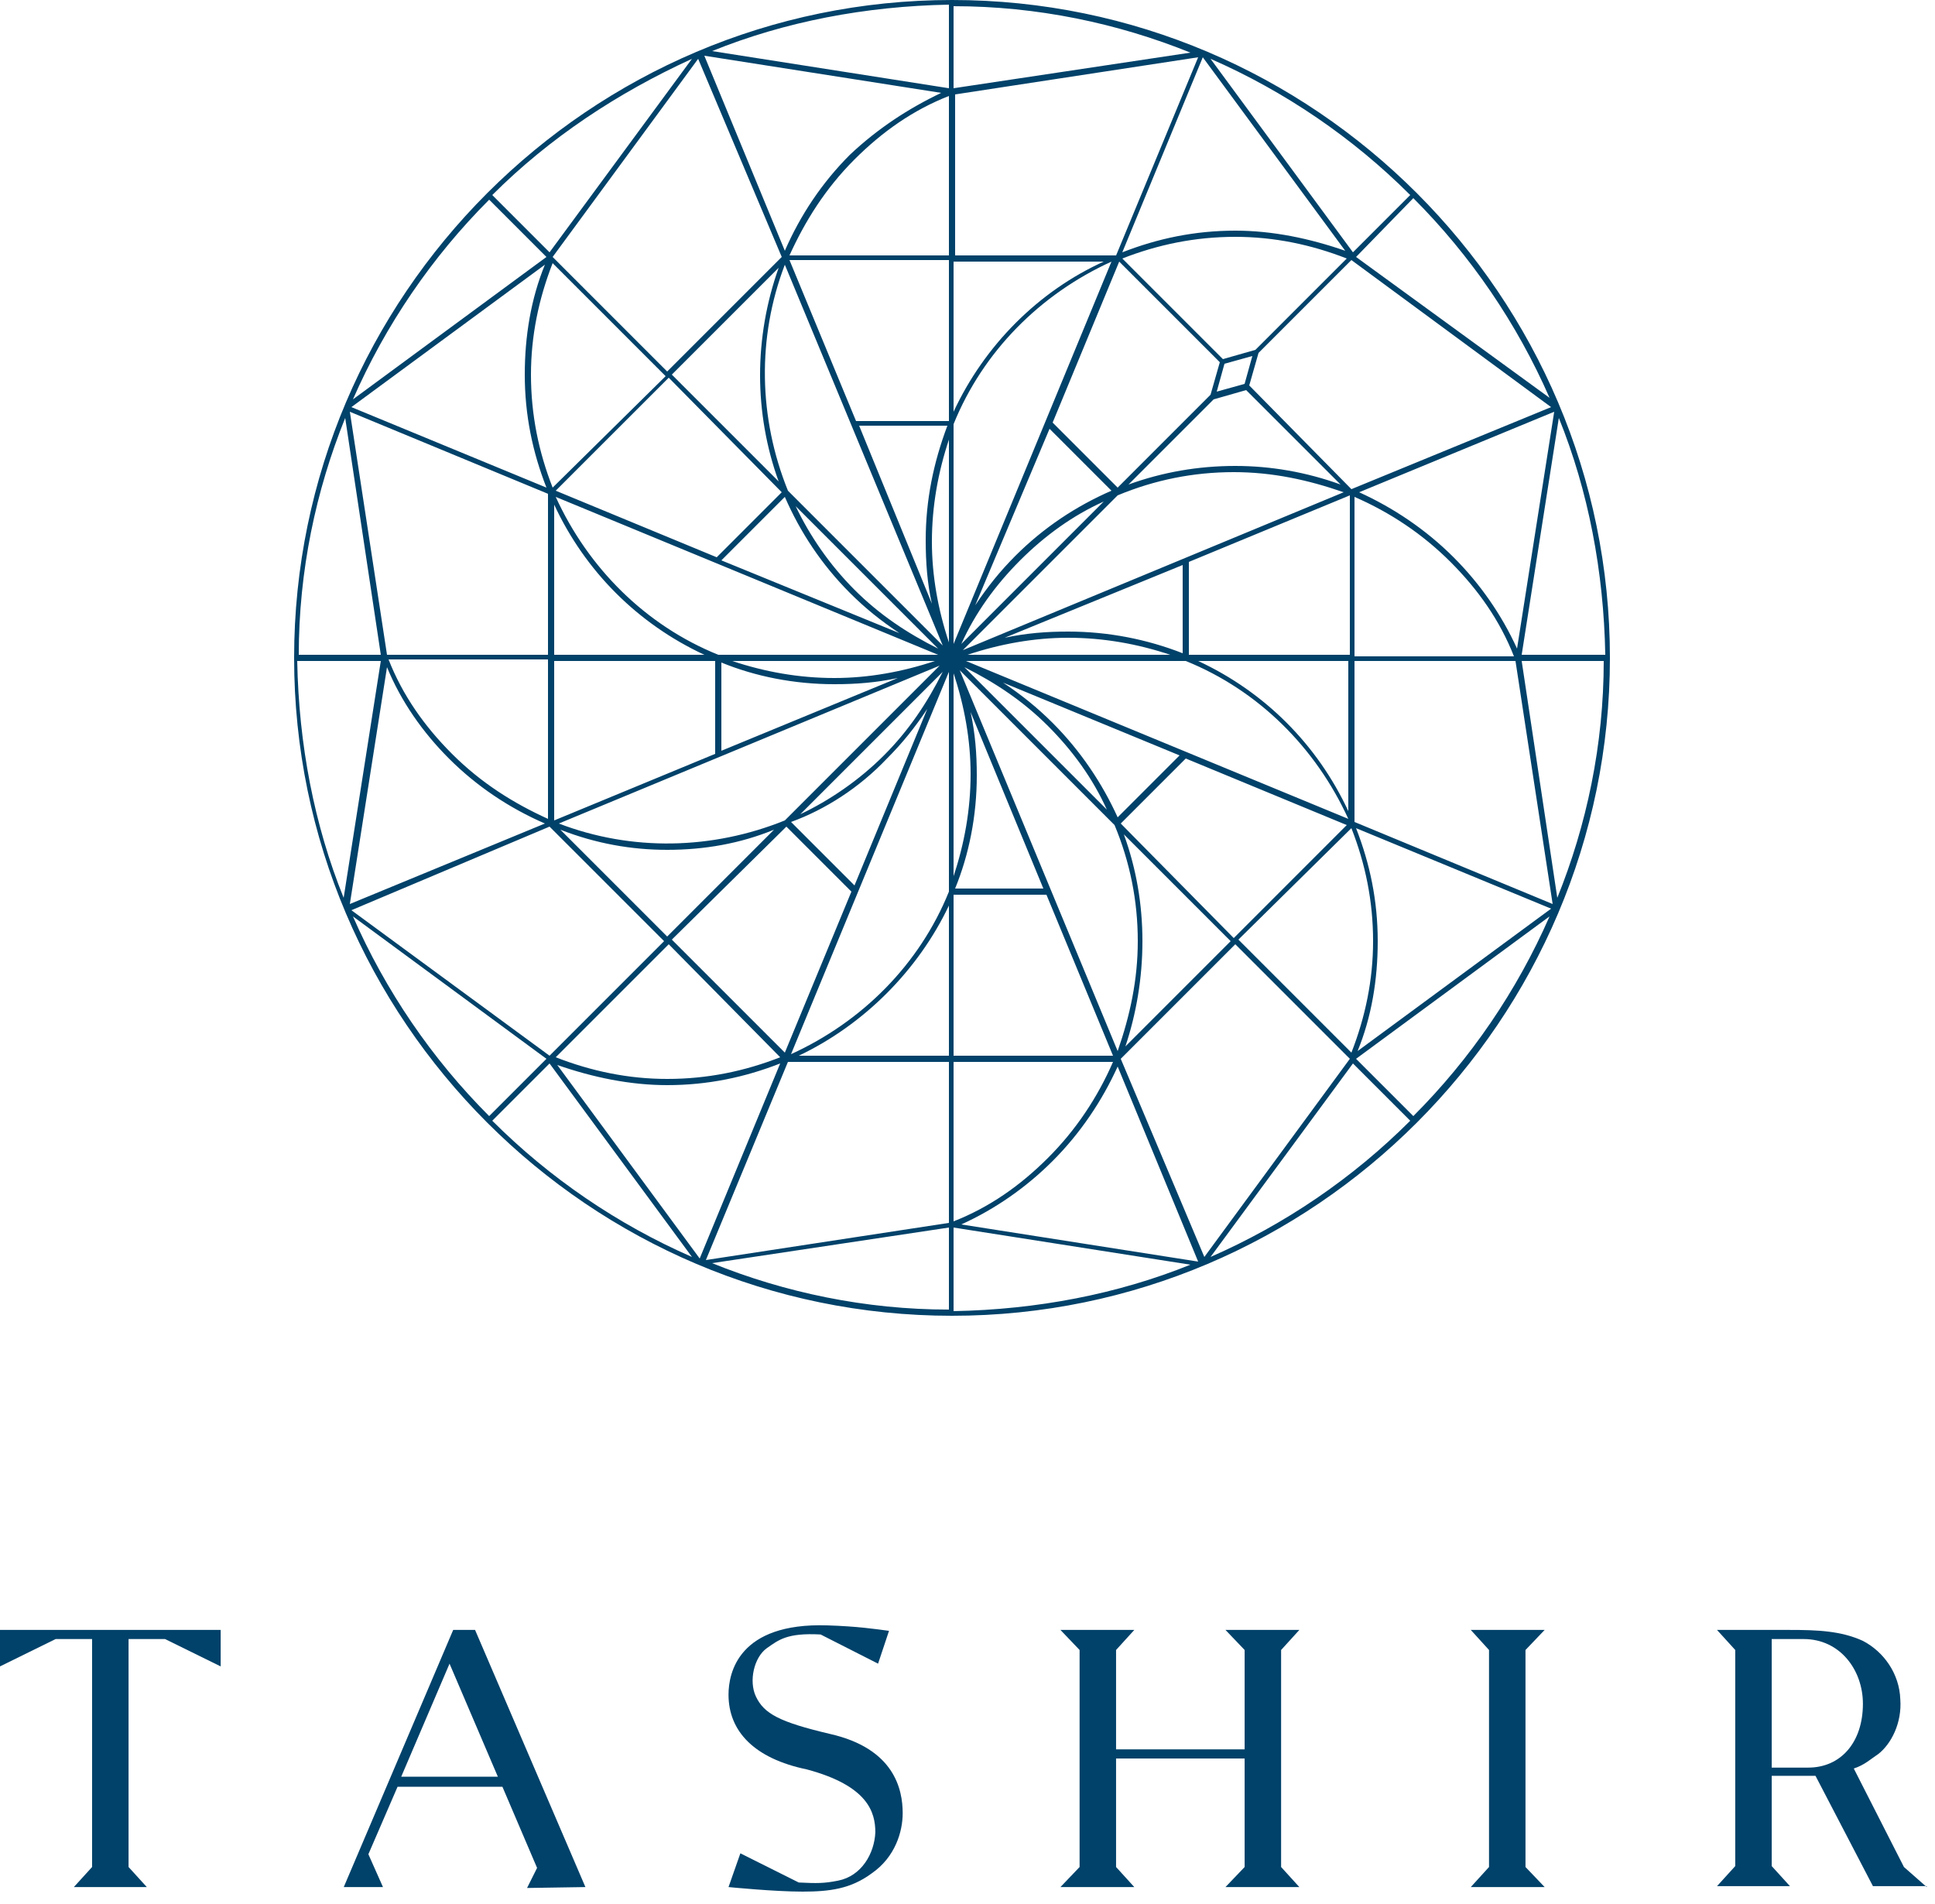
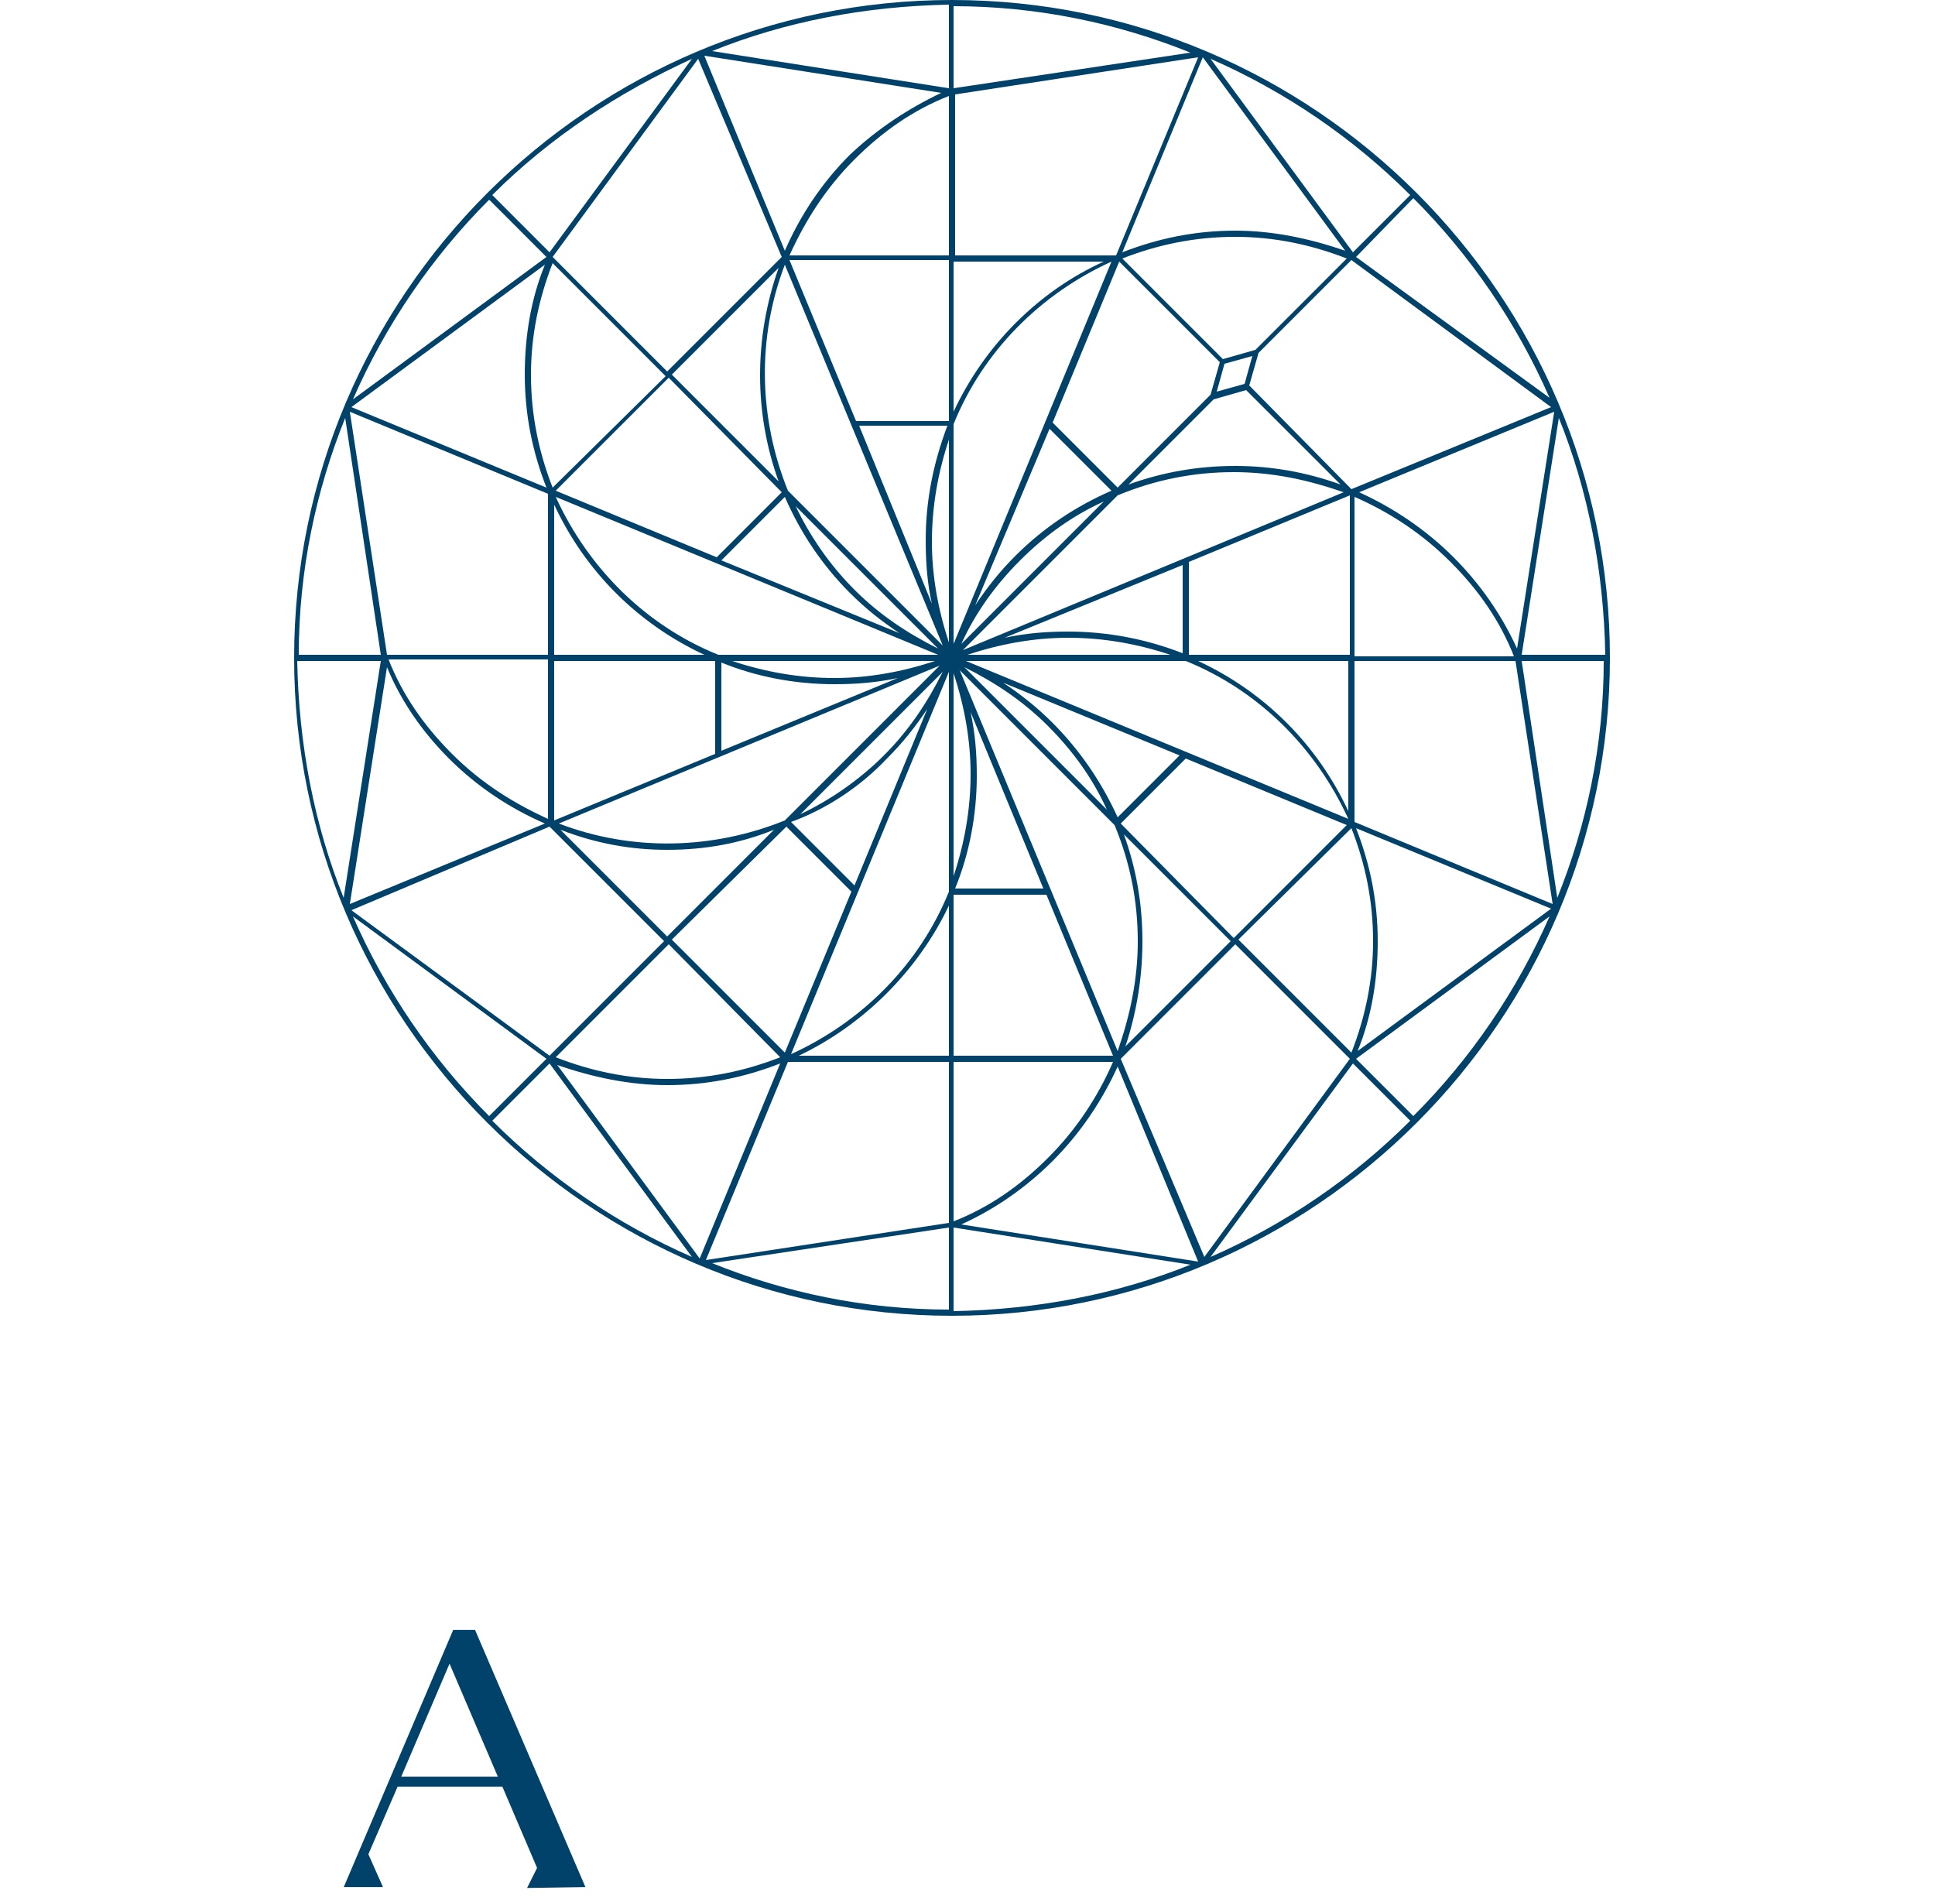
<svg xmlns="http://www.w3.org/2000/svg" width="125" height="123" viewBox="0 0 125 123" fill="none">
  <path d="M98.3 42.3L100.7 27C102.6 31.7 103.6 36.9 103.7 42.3H98.3ZM98.3 42.7H103.6C103.6 48.1 102.5 53.3 100.6 58L98.3 42.7ZM87.6 68.4L100.1 59.2C98 64 95 68.4 91.3 72.1L87.6 68.4ZM87.4 68.7L91.1 72.4C87.4 76.1 83 79.1 78.2 81.2L87.4 68.7ZM61.6 79.3L76.9 81.7C72.2 83.6 67 84.6 61.6 84.7V79.3ZM61.3 79.3V84.6C55.9 84.6 50.7 83.5 46 81.6L61.3 79.3ZM35.5 68.7L44.7 81.2C39.9 79.1 35.5 76.1 31.8 72.4L35.5 68.7ZM35.3 68.4L31.6 72.1C27.9 68.4 24.9 64 22.8 59.2L35.3 68.4ZM24.6 42.7L22.2 58C20.3 53.3 19.3 48.1 19.2 42.7H24.6ZM24.6 42.3H19.3C19.3 36.9 20.4 31.7 22.3 27L24.6 42.3ZM35.3 16.6L22.8 25.8C24.9 21 27.9 16.6 31.6 12.9L35.3 16.6ZM35.5 16.3L31.8 12.6C35.5 8.9 39.9 6 44.7 3.8L35.5 16.3ZM61.3 5.7L46 3.3C50.7 1.4 55.9 0.4 61.3 0.3V5.7ZM61.6 5.7V0.4C67 0.4 72.2 1.5 76.9 3.4L61.6 5.7ZM87.4 16.3L78.2 3.8C83 5.9 87.4 8.9 91.1 12.6L87.4 16.3ZM87.6 16.6L91.3 12.8C95 16.5 98 20.9 100.1 25.7L87.6 16.6ZM93.9 36C92.1 34.2 90 32.8 87.8 31.8L100.4 26.6L98 41.9C97 39.7 95.6 37.7 93.9 36ZM87.5 53.1V42.7H97.9L100.3 58.4L87.5 53.1ZM89 60.8C89 58.2 88.5 55.8 87.6 53.5L100.2 58.7L87.7 67.9C88.6 65.7 89 63.3 89 60.8ZM72.4 68.4L79.8 61L87.2 68.4L77.8 81.2L72.4 68.4ZM68 75C69.8 73.2 71.2 71.1 72.2 68.9L77.4 81.5L62.1 79.1C64.3 78.1 66.3 76.7 68 75ZM50.9 68.6H61.3V79L45.6 81.4L50.9 68.6ZM43.1 70.1C45.7 70.1 48.1 69.6 50.4 68.7L45.2 81.3L36 68.8C38.3 69.6 40.7 70.1 43.1 70.1ZM35.5 53.4L42.9 60.8L35.5 68.2L22.7 58.8L35.5 53.4ZM29 49C30.8 50.8 32.9 52.2 35.2 53.2L22.6 58.4L25 43.1C25.9 45.3 27.3 47.3 29 49ZM35.4 31.9V42.3H25L22.6 26.6L35.4 31.9ZM33.9 24.2C33.9 26.8 34.4 29.2 35.3 31.5L22.7 26.3L35.2 17.1C34.3 19.3 33.9 21.7 33.9 24.2ZM50.5 16.6L43.1 24L35.7 16.6L45.1 3.8L50.5 16.6ZM54.9 10C53.1 11.8 51.7 13.9 50.7 16.2L45.5 3.6L60.8 6C58.7 7 56.7 8.3 54.9 10ZM72.1 16.5H61.7V6.1L77.4 3.7L72.1 16.5ZM79.8 14.9C77.2 14.9 74.8 15.4 72.5 16.3L77.7 3.7L86.9 16.2C84.6 15.4 82.2 14.9 79.8 14.9ZM80.7 24.9L81.3 22.8L87.3 16.8L100.2 26.3L87.3 31.6L80.7 24.9ZM87.5 32.1C89.8 33.1 91.9 34.5 93.7 36.3C95.5 38.1 96.9 40.1 97.8 42.4H87.5V32.1ZM76.8 42.3V36.3L87.2 32V42.3H76.8ZM77.4 42.7H87.1V52.4C85.1 48.1 81.7 44.7 77.4 42.7ZM87.3 53.5C88.2 55.8 88.7 58.2 88.7 60.8C88.7 63.3 88.2 65.7 87.3 68L80 60.7L87.3 53.5ZM72.4 53.2L76.6 49L87 53.3L79.7 60.6L72.4 53.2ZM73.8 60.8C73.8 58.4 73.4 56.1 72.6 53.9L79.5 60.8L72.7 67.6C73.4 65.5 73.8 63.2 73.8 60.8ZM71.9 68.6C70.9 70.9 69.5 73 67.7 74.8C65.9 76.6 63.9 78 61.6 78.9V68.6H71.9ZM61.6 57.8H67.6L71.9 68.2H61.6V57.8ZM61.3 58.5V68.2H51.6C55.8 66.2 59.3 62.7 61.3 58.5ZM50.4 68.3C48.1 69.2 45.7 69.7 43.1 69.7C40.6 69.7 38.2 69.2 35.9 68.3L43.2 61L50.4 68.3ZM50.8 53.4L55 57.6L50.7 68L43.4 60.7L50.8 53.4ZM43.1 54.9C45.5 54.9 47.8 54.5 50 53.6L43.1 60.5L36.2 53.6C38.5 54.5 40.8 54.9 43.1 54.9ZM35.4 52.9C33.2 51.9 31.1 50.6 29.2 48.7C27.4 46.9 26 44.9 25.1 42.6H35.4V52.9ZM46.2 42.7V48.7L35.8 53V42.7H46.2ZM45.5 42.3H35.8V32.6C37.8 36.9 41.2 40.3 45.5 42.3ZM35.7 31.5C34.8 29.2 34.3 26.8 34.3 24.2C34.3 21.7 34.8 19.3 35.7 17L43 24.3L35.7 31.5ZM50.5 31.8L46.3 36L35.9 31.7L43.2 24.4L50.5 31.8ZM50.3 31.1L43.4 24.2L50.3 17.3C48.7 21.8 48.7 26.7 50.3 31.1ZM51 16.5C52 14.3 53.3 12.2 55.2 10.3C57 8.5 59 7.1 61.3 6.2V16.5H51ZM61.3 27.2H55.3L51 16.8H61.3V27.2ZM61.6 26.6V16.9H71.3C67.1 18.8 63.6 22.3 61.6 26.6ZM80.4 24.8L78.6 25.3L79.1 23.5L80.9 23L80.4 24.8ZM79.8 30.1C77.4 30.1 75.1 30.5 72.9 31.3L78.4 25.8L80.5 25.2L86.6 31.3C84.4 30.5 82.1 30.1 79.8 30.1ZM62.2 42L72.2 32C74.6 31 77.1 30.5 79.7 30.5C82.2 30.5 84.5 31 86.8 31.8L62.2 42ZM69 40.8C67.6 40.8 66.3 40.9 64.9 41.2L76.4 36.5V42.2C74.1 41.3 71.6 40.8 69 40.8ZM62.5 42.3C64.6 41.6 66.8 41.2 69 41.2C71.3 41.2 73.5 41.6 75.6 42.3H62.5ZM62.4 42.7H76.6C81.3 44.6 85 48.3 87.1 52.9L62.4 42.7ZM68 46.7C67 45.7 66 44.9 64.8 44.1L76.2 48.8L72.2 52.8C71.2 50.6 69.8 48.5 68 46.7ZM62.3 43.1C64.3 44.1 66.1 45.3 67.7 46.9C69.3 48.5 70.6 50.3 71.5 52.3L62.3 43.1ZM62 43.3L72 53.3C73 55.7 73.5 58.2 73.5 60.8C73.5 63.3 73 65.6 72.2 67.9L62 43.3ZM63.1 50.1C63.1 48.7 63 47.4 62.7 46L67.4 57.4H61.7C62.6 55.2 63.1 52.7 63.1 50.1ZM61.6 43.5C62.3 45.6 62.7 47.8 62.7 50C62.7 52.3 62.3 54.5 61.6 56.6V43.5ZM61.3 43.4V57.6C59.4 62.3 55.7 66 51.1 68.1L61.3 43.4ZM57.3 49C58.3 48 59.1 47 59.9 45.8L55.2 57.2L51.1 53.1C53.3 52.3 55.5 50.9 57.3 49ZM60.9 43.4C59.9 45.4 58.7 47.2 57.1 48.8C55.5 50.4 53.6 51.7 51.7 52.6L60.9 43.4ZM60.7 43L50.7 53C46 54.9 40.8 55 36.1 53.2L60.7 43ZM53.9 44.2C55.3 44.2 56.6 44.1 58 43.8L46.6 48.5V42.8C48.8 43.7 51.3 44.2 53.9 44.2ZM60.4 42.7C58.3 43.4 56.1 43.8 53.9 43.8C51.6 43.8 49.4 43.4 47.3 42.7H60.4ZM60.6 42.3H46.4C41.7 40.4 38 36.7 35.9 32.1L60.6 42.3ZM54.9 38.3C55.9 39.3 56.9 40.1 58.1 40.9L46.6 36.2L50.7 32.1C51.7 34.4 53.1 36.5 54.9 38.3ZM60.6 41.9C58.6 40.9 56.8 39.7 55.2 38.1C53.6 36.5 52.3 34.6 51.4 32.7L60.6 41.9ZM60.9 41.7L50.9 31.7C49 27 48.9 21.8 50.7 17.1L60.9 41.7ZM59.8 34.9C59.8 36.3 59.9 37.7 60.2 39L55.5 27.5H61.2C60.3 29.9 59.8 32.3 59.8 34.9ZM61.3 41.5C60.6 39.4 60.2 37.2 60.2 35C60.2 32.7 60.6 30.5 61.3 28.4V41.5ZM61.6 41.6V27.4C63.5 22.7 67.2 19 71.8 16.9L61.6 41.6ZM65.9 36.2C67.5 34.6 69.3 33.3 71.3 32.4L62.1 41.6C63 39.6 64.3 37.8 65.9 36.2ZM67.8 27.7L71.8 31.7C69.5 32.7 67.4 34.1 65.6 35.9C64.6 36.9 63.8 37.9 63 39.1L67.8 27.7ZM78.2 25.5L72.2 31.5L68 27.3L72.3 16.9L78.8 23.4L78.2 25.5ZM81.1 22.6L79 23.2L72.5 16.7C74.8 15.8 77.2 15.3 79.8 15.3C82.3 15.3 84.7 15.8 87 16.7L81.1 22.6ZM61.5 0C38.1 0 19 19.1 19 42.5C19 65.9 38.1 85 61.5 85C84.9 85 104 65.9 104 42.5C104 19.1 84.9 0 61.5 0Z" fill="#01426A" />
-   <path d="M47.062 121.906C47.062 121.906 50.008 122.2 51.834 122.2C53.601 122.2 54.956 122.023 56.31 121.022C57.842 119.962 58.313 118.312 58.313 117.134C58.313 115.603 57.783 112.952 53.601 112.01C50.361 111.244 49.36 110.714 48.83 109.595C48.358 108.593 48.712 107.062 49.536 106.473C50.302 105.943 50.832 105.471 53.012 105.589L56.723 107.474L57.43 105.354C56.546 105.236 55.368 105.059 53.424 105C47.71 104.823 47.062 108.063 47.062 109.477C47.062 111.833 48.712 113.6 52.128 114.307C56.075 115.367 56.546 117.075 56.546 118.371C56.487 119.726 55.663 121.199 54.131 121.493C53.247 121.67 52.776 121.67 51.598 121.611L47.828 119.726L47.062 121.906Z" fill="#01426A" />
-   <path d="M14.255 105.295H0V107.651L3.593 105.884H5.949V120.61L4.771 121.906H9.484L8.305 120.61V105.884H10.662L14.255 107.651V105.295Z" fill="#01426A" />
  <path d="M25.918 114.778L29.04 107.474L32.162 114.778H25.918ZM37.817 121.906L30.689 105.295H29.276L22.207 121.906H24.74L23.797 119.785L25.682 115.426H32.456L34.695 120.669L34.047 121.965L37.817 121.906Z" fill="#01426A" />
-   <path d="M99.783 121.906H95.012L96.19 120.61V106.591L95.012 105.295H99.783L98.546 106.591V120.61L99.783 121.906Z" fill="#01426A" />
-   <path d="M79.165 121.906H83.937L82.759 120.61V106.591L83.937 105.295H79.165L80.403 106.591V113.011H72.097V106.591L73.275 105.295H68.504L69.741 106.591V120.61L68.504 121.906H73.275L72.097 120.61V113.6H80.403V120.61L79.165 121.906Z" fill="#01426A" />
-   <path d="M114.452 114.189V105.884H116.514C118.87 105.884 120.343 107.887 120.343 110.066C120.343 112.54 118.929 114.189 116.808 114.189H114.452ZM124.466 121.906L122.993 120.61L119.754 114.248C120.46 114.013 120.814 113.659 121.344 113.306C122.169 112.658 122.875 111.303 122.758 109.772C122.699 108.122 121.697 106.709 120.343 106.002C118.929 105.354 117.397 105.295 115.63 105.295H110.918L112.096 106.591V120.551L110.918 121.847H115.63L114.452 120.551V114.72H115.984C116.278 114.72 116.749 114.72 117.28 114.72L120.991 121.847H124.466V121.906Z" fill="#01426A" />
</svg>